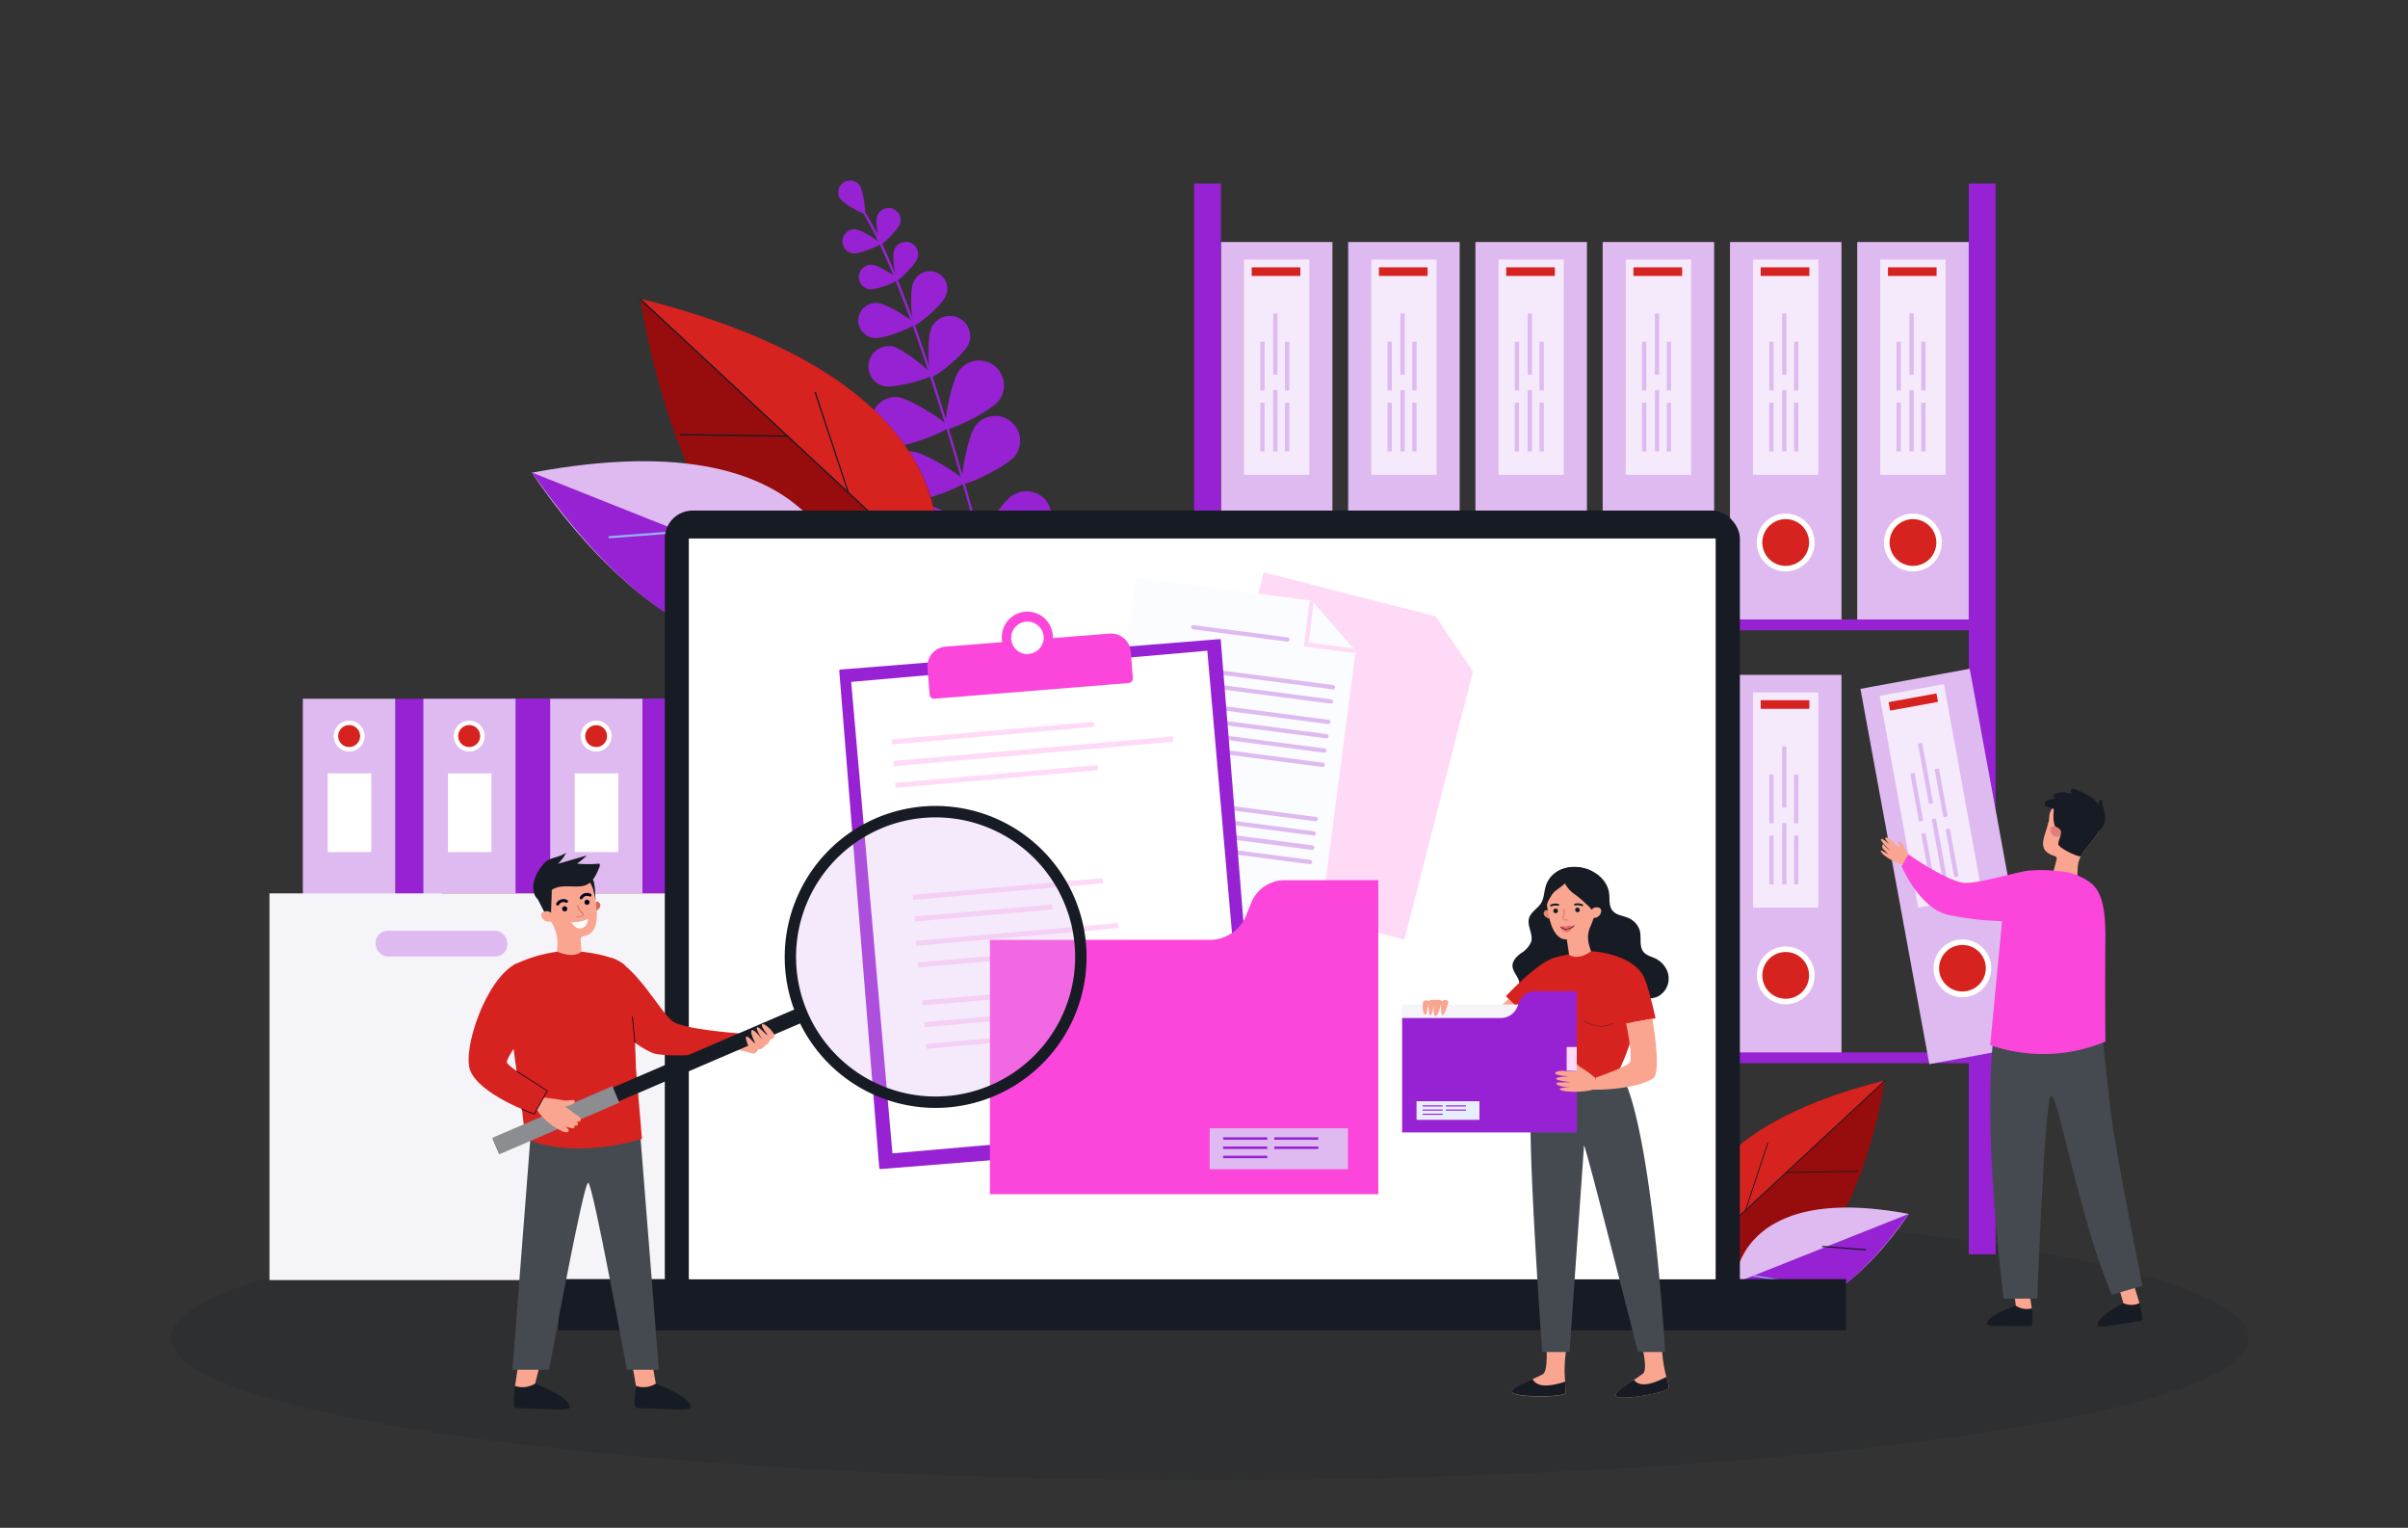
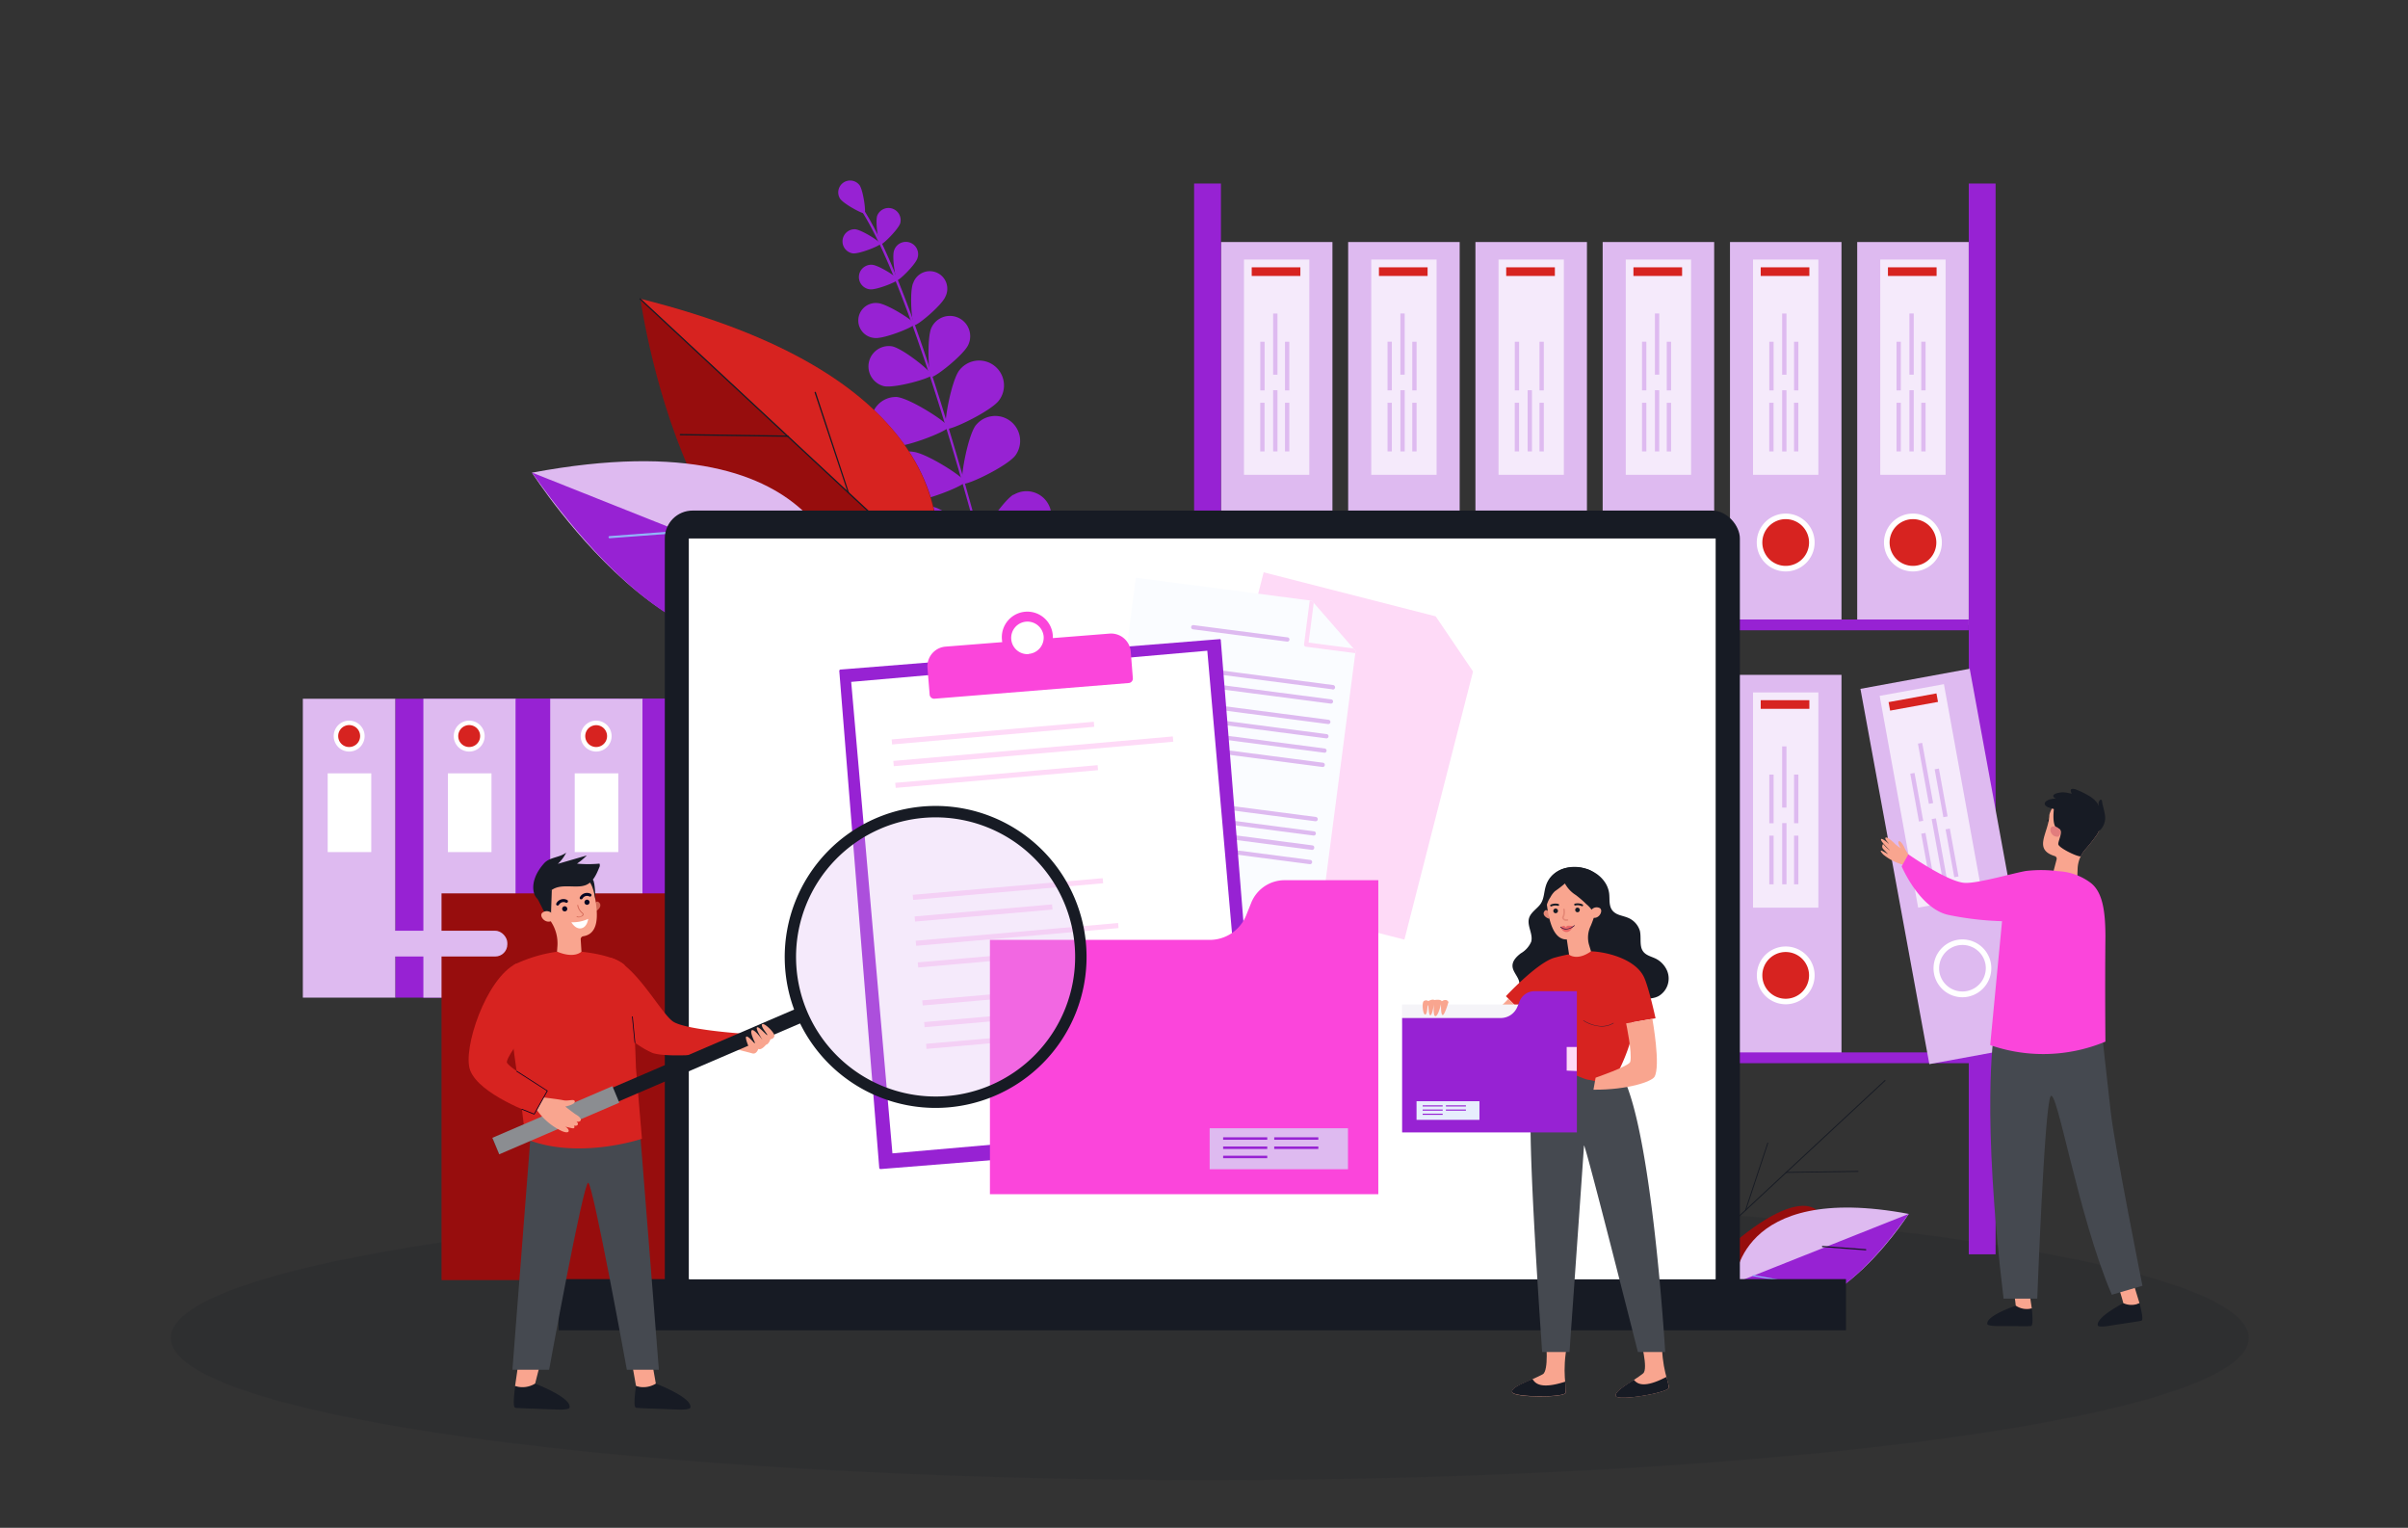
<svg xmlns="http://www.w3.org/2000/svg" viewBox="0 0 536 340">
  <rect x="0" y="0" width="536" height="340" fill="#333333" stroke="none" />
  <defs>
    <style>.cls-1{isolation:isolate;}.cls-2{mix-blend-mode:multiply;opacity:0.15;}.cls-3{fill:#171b24;}.cls-4{fill:#9722d3;}.cls-5{fill:#970d0d;}.cls-6{fill:#d72320;}.cls-7{fill:#debaf0;}.cls-8{fill:#91b5f8;}.cls-9{fill:#fff;}.cls-10{fill:#f5f4f8;}.cls-11{opacity:0.7;}.cls-12{fill:#6184db;}.cls-13{fill:#fa7267;}.cls-14{fill:#fedaf7;}.cls-15{fill:#fafcff;}.cls-16{fill:#fb45db;}.cls-17{fill:#f9a58f;}.cls-18{fill:#454950;}.cls-19{fill:#e58876;}.cls-20{fill:#ea6868;}.cls-21{fill:#240d39;}.cls-22{fill:#272035;}.cls-23{fill:#d36857;}.cls-24{fill:#050521;}.cls-25{fill:#8b8d91;}.cls-26{opacity:0.3;}.cls-27{fill:#e27d7d;}.cls-28{fill:#e7eefd;}</style>
  </defs>
  <g class="cls-1">
    <g id="Layer_1" data-name="Layer 1">
      <g class="cls-2">
        <path class="cls-3" d="M500.57,297.74c0-17.46-103.56-31.63-231.31-31.63S38,280.28,38,297.74s103.56,31.63,231.31,31.63S500.57,315.21,500.57,297.74Z" />
      </g>
      <path class="cls-4" d="M218.24,121.12h0a.26.26,0,0,0,.19-.33C208.38,83.39,199,56.93,192,46.27a4,4,0,0,1-.31-.49.27.27,0,0,0-.36-.12.26.26,0,0,0-.12.36,5,5,0,0,0,.34.55c6.94,10.61,16.32,37,26.41,74.35A.26.26,0,0,0,218.24,121.12Z" />
      <path class="cls-4" d="M187,44.22c.83,1.2,5.1,3.48,5.45,3.24s-.28-5-1.11-6.23a2.64,2.64,0,0,0-4.34,3Z" />
      <path class="cls-4" d="M195.26,48c-.47,1.41.3,6.3.71,6.44s3.94-3.33,4.41-4.75A2.7,2.7,0,0,0,195.26,48Z" />
      <path class="cls-4" d="M189.85,56.39c1.49.14,6.08-1.71,6.12-2.14s-4.13-3.09-5.62-3.23a2.7,2.7,0,0,0-.5,5.37Z" />
      <path class="cls-4" d="M207.3,73c-1,2.27-.64,10.58,0,10.87s7.18-4.84,8.22-7.11A4.52,4.52,0,1,0,207.3,73Z" />
      <path class="cls-4" d="M196.76,85.94c2.45.5,10.45-1.76,10.59-2.46s-6.33-5.91-8.78-6.41a4.53,4.53,0,0,0-1.81,8.87Z" />
      <path class="cls-4" d="M213.53,82.41c-1.85,2.44-3.61,12.46-2.91,13s9.88-3.85,11.73-6.28a5.54,5.54,0,0,0-8.82-6.71Z" />
      <path class="cls-4" d="M198.51,99.37c3,.3,12.5-3.46,12.58-4.33s-8.45-6.4-11.5-6.7a5.54,5.54,0,0,0-1.08,11Z" />
      <path class="cls-4" d="M217.21,94.62c-1.85,2.43-3.61,12.45-2.91,13s9.88-3.84,11.73-6.28a5.54,5.54,0,0,0-8.82-6.7Z" />
      <path class="cls-4" d="M202.19,111.57c3,.3,12.49-3.46,12.58-4.33s-8.46-6.39-11.5-6.69a5.54,5.54,0,1,0-1.08,11Z" />
      <path class="cls-4" d="M225.6,110.06C223,111.61,217.52,120.2,218,121s10.6.2,13.24-1.34a5.54,5.54,0,1,0-5.6-9.56Z" />
      <path class="cls-4" d="M205.41,123.63c3,.68,12.83-1.87,13-2.72s-7.59-7.41-10.57-8.08a5.54,5.54,0,1,0-2.45,10.8Z" />
      <path class="cls-4" d="M199,55.79c-.48,1.44.31,6.41.72,6.54s4-3.38,4.48-4.82a2.74,2.74,0,1,0-5.2-1.72Z" />
      <path class="cls-4" d="M193.67,64.39c1.51.14,6.17-1.75,6.21-2.18s-4.2-3.14-5.7-3.28a2.74,2.74,0,0,0-.51,5.46Z" />
      <path class="cls-4" d="M203.25,63c-.84,2-.31,9.11.26,9.35s6.06-4.32,6.91-6.3a3.9,3.9,0,1,0-7.17-3Z" />
      <path class="cls-4" d="M194.75,75.22c2.14.19,8.77-2.48,8.82-3.09s-6-4.47-8.1-4.67a3.9,3.9,0,1,0-.72,7.76Z" />
      <path class="cls-5" d="M206.76,133.83s20.12-46.2-64.19-67.23C142.57,66.6,154.77,155.26,206.76,133.83Z" />
      <path class="cls-6" d="M142.46,66.47l65.79,61.18C210.43,114.43,208.05,82.84,142.46,66.47Z" />
      <path class="cls-3" d="M205.49,125.22a.2.2,0,0,0,.09,0,.15.15,0,0,0,0-.21l-63-58.59a.14.14,0,1,0-.19.21l63,58.6A.17.17,0,0,0,205.49,125.22Z" />
      <path class="cls-3" d="M175.37,97.21a.15.15,0,0,0,.13-.14.15.15,0,0,0-.15-.15l-23.9-.34a.13.13,0,0,0-.14.14.13.13,0,0,0,.14.15l23.9.34Z" />
      <path class="cls-3" d="M188.87,109.76h0a.15.15,0,0,0,.09-.18L181.61,87.3a.16.16,0,0,0-.19-.1.16.16,0,0,0-.09.19l7.38,22.27A.14.14,0,0,0,188.87,109.76Z" />
      <path class="cls-7" d="M188.34,133s-.79-40.8-69.93-27.81C118.41,105.16,157.31,166.28,188.34,133Z" />
      <path class="cls-4" d="M118.41,105.16,188.34,133S163.67,169.25,118.41,105.16Z" />
      <path class="cls-8" d="M135.71,119.78h0l17.31-1.3a.24.24,0,0,0,0-.48l-17.32,1.3a.24.24,0,0,0,0,.48Z" />
      <path class="cls-8" d="M158.22,134.24h.05l22.63-4a.25.25,0,0,0,.19-.28.23.23,0,0,0-.28-.19l-22.62,4a.23.23,0,0,0-.19.27A.23.23,0,0,0,158.22,134.24Z" />
-       <path class="cls-5" d="M376.55,285.51s-13.47-30.92,42.95-45C419.5,240.52,411.34,299.85,376.55,285.51Z" />
-       <path class="cls-6" d="M419.58,240.43l-44,40.94C374.1,272.53,375.68,251.38,419.58,240.43Z" />
+       <path class="cls-5" d="M376.55,285.51C419.5,240.52,411.34,299.85,376.55,285.51Z" />
      <path class="cls-3" d="M377.4,279.74l-.06,0a.11.11,0,0,1,0-.14l42.17-39.21a.1.1,0,0,1,.14.15l-42.17,39.21A.08.08,0,0,1,377.4,279.74Z" />
      <path class="cls-3" d="M397.56,261a.09.09,0,0,1-.09-.09.09.09,0,0,1,.1-.1l16-.23a.1.1,0,0,1,0,.2l-16,.22Z" />
      <path class="cls-3" d="M388.52,269.4h0a.1.1,0,0,1-.06-.13l4.94-14.9a.11.11,0,0,1,.12-.07.1.1,0,0,1,.06.13l-4.93,14.9A.1.1,0,0,1,388.52,269.4Z" />
      <path class="cls-7" d="M386.12,285.55s.43-22.6,38.75-15.41C424.87,270.14,403.31,304,386.12,285.55Z" />
      <path class="cls-4" d="M424.87,270.14l-38.75,15.41S399.78,305.66,424.87,270.14Z" />
      <path class="cls-3" d="M415.28,278.25h0l-9.6-.72a.14.14,0,0,1-.12-.15.13.13,0,0,1,.14-.12l9.59.72a.14.14,0,0,1,.13.14A.15.15,0,0,1,415.28,278.25Z" />
      <path class="cls-8" d="M402.81,286.26h0L390.24,284a.14.14,0,0,1-.11-.16.13.13,0,0,1,.16-.1L402.82,286a.13.13,0,0,1,0,.26Z" />
      <rect class="cls-7" x="67.41" y="155.5" width="20.62" height="66.51" />
      <rect class="cls-4" x="88.03" y="155.5" width="49.72" height="66.51" />
      <path class="cls-9" d="M74.28,163.81a3.44,3.44,0,1,1,3.44,3.44A3.44,3.44,0,0,1,74.28,163.81Z" />
      <path class="cls-6" d="M75.28,163.81a2.44,2.44,0,1,1,2.44,2.43A2.43,2.43,0,0,1,75.28,163.81Z" />
      <rect class="cls-9" x="72.94" y="172.1" width="9.7" height="17.52" />
      <rect class="cls-7" x="94.24" y="155.5" width="20.61" height="66.51" />
      <rect class="cls-4" x="114.78" y="155.5" width="49.72" height="66.51" />
      <path class="cls-9" d="M101,163.81a3.44,3.44,0,1,1,3.44,3.44A3.44,3.44,0,0,1,101,163.81Z" />
      <path class="cls-6" d="M102,163.81a2.44,2.44,0,1,1,2.43,2.43A2.43,2.43,0,0,1,102,163.81Z" />
      <rect class="cls-9" x="99.7" y="172.1" width="9.7" height="17.52" />
      <rect class="cls-7" x="122.47" y="155.5" width="20.62" height="66.51" />
      <rect class="cls-4" x="143.01" y="155.5" width="49.72" height="66.51" />
      <path class="cls-9" d="M129.26,163.81a3.44,3.44,0,1,1,3.44,3.44A3.44,3.44,0,0,1,129.26,163.81Z" />
      <path class="cls-6" d="M130.27,163.81a2.43,2.43,0,1,1,2.43,2.43A2.43,2.43,0,0,1,130.27,163.81Z" />
      <rect class="cls-9" x="127.93" y="172.1" width="9.7" height="17.52" />
      <rect class="cls-5" x="98.28" y="198.81" width="116.48" height="86.06" />
-       <rect class="cls-10" x="59.98" y="198.81" width="92.35" height="86.06" />
      <rect class="cls-7" x="83.62" y="207.13" width="29.31" height="5.73" rx="2.69" />
      <rect class="cls-7" x="413.4" y="53.86" width="24.82" height="85.22" transform="translate(851.62 192.94) rotate(180)" />
      <path class="cls-6" d="M431.63,120.7a5.82,5.82,0,1,0-5.82,5.82A5.83,5.83,0,0,0,431.63,120.7Z" />
      <path class="cls-9" d="M425.81,127.17a6.44,6.44,0,1,1,6.43-6.44A6.44,6.44,0,0,1,425.81,127.17Zm0-11.64a5.2,5.2,0,1,0,5.2,5.2A5.2,5.2,0,0,0,425.81,115.53Z" />
      <g class="cls-11">
        <rect class="cls-9" x="418.54" y="57.76" width="14.54" height="47.9" transform="translate(851.61 163.42) rotate(180)" />
      </g>
      <rect class="cls-6" x="420.24" y="59.5" width="10.83" height="1.92" transform="translate(851.31 120.91) rotate(180)" />
      <rect class="cls-7" x="422.73" y="94.56" width="10.83" height="0.96" transform="translate(333.1 523.19) rotate(-90)" />
      <rect class="cls-7" x="422.73" y="80.98" width="10.83" height="0.96" transform="translate(346.68 509.6) rotate(-90)" />
      <rect class="cls-7" x="417.22" y="94.56" width="10.83" height="0.96" transform="translate(327.59 517.68) rotate(-90)" />
      <rect class="cls-7" x="417.22" y="80.98" width="10.83" height="0.96" transform="translate(341.17 504.1) rotate(-90)" />
      <rect class="cls-7" x="418.69" y="93.17" width="13.62" height="0.96" transform="translate(331.85 519.15) rotate(-90)" />
      <rect class="cls-7" x="418.69" y="76.09" width="13.62" height="0.96" transform="translate(348.93 502.07) rotate(-90)" />
      <rect class="cls-7" x="385.07" y="53.86" width="24.82" height="85.22" transform="translate(794.97 192.94) rotate(180)" />
      <circle class="cls-6" cx="397.48" cy="120.7" r="5.82" />
      <path class="cls-9" d="M397.48,127.17a6.44,6.44,0,1,1,6.44-6.44A6.45,6.45,0,0,1,397.48,127.17Zm0-11.64a5.2,5.2,0,1,0,5.2,5.2A5.2,5.2,0,0,0,397.48,115.53Z" />
      <g class="cls-11">
        <rect class="cls-9" x="390.21" y="57.76" width="14.54" height="47.9" transform="translate(794.96 163.42) rotate(180)" />
      </g>
      <rect class="cls-6" x="391.91" y="59.5" width="10.83" height="1.92" transform="translate(794.66 120.91) rotate(180)" />
      <rect class="cls-7" x="394.4" y="94.56" width="10.83" height="0.96" transform="translate(304.77 494.86) rotate(-90)" />
      <rect class="cls-7" x="394.4" y="80.98" width="10.83" height="0.96" transform="translate(318.36 481.28) rotate(-90)" />
      <rect class="cls-7" x="388.89" y="94.56" width="10.83" height="0.96" transform="translate(299.26 489.35) rotate(-90)" />
      <rect class="cls-7" x="388.89" y="80.98" width="10.83" height="0.96" transform="translate(312.85 475.77) rotate(-90)" />
      <rect class="cls-7" x="390.36" y="93.17" width="13.62" height="0.96" transform="translate(303.52 490.83) rotate(-90)" />
      <rect class="cls-7" x="390.36" y="76.09" width="13.62" height="0.96" transform="translate(320.6 473.75) rotate(-90)" />
      <rect class="cls-7" x="356.75" y="53.86" width="24.82" height="85.22" transform="translate(738.31 192.94) rotate(180)" />
      <circle class="cls-12" cx="369.16" cy="120.7" r="5.82" />
      <path class="cls-9" d="M369.16,127.17a6.44,6.44,0,1,1,6.43-6.44A6.45,6.45,0,0,1,369.16,127.17Zm0-11.64a5.2,5.2,0,1,0,5.2,5.2A5.2,5.2,0,0,0,369.16,115.53Z" />
      <g class="cls-11">
        <rect class="cls-9" x="361.89" y="57.76" width="14.54" height="47.9" transform="translate(738.31 163.42) rotate(180)" />
      </g>
      <rect class="cls-6" x="363.59" y="59.5" width="10.83" height="1.92" transform="translate(738.01 120.91) rotate(180)" />
      <rect class="cls-7" x="366.07" y="94.56" width="10.83" height="0.96" transform="translate(276.45 466.54) rotate(-90)" />
      <rect class="cls-7" x="366.07" y="80.98" width="10.83" height="0.96" transform="translate(290.03 452.95) rotate(-90)" />
      <rect class="cls-7" x="360.57" y="94.56" width="10.83" height="0.96" transform="translate(270.94 461.03) rotate(-90)" />
      <rect class="cls-7" x="360.57" y="80.98" width="10.83" height="0.96" transform="translate(284.52 447.44) rotate(-90)" />
      <rect class="cls-7" x="362.04" y="93.17" width="13.62" height="0.96" transform="translate(275.2 462.5) rotate(-90)" />
      <rect class="cls-7" x="362.04" y="76.09" width="13.62" height="0.96" transform="translate(292.28 445.42) rotate(-90)" />
      <rect class="cls-7" x="328.42" y="53.86" width="24.82" height="85.22" transform="translate(681.66 192.94) rotate(180)" />
      <path class="cls-12" d="M346.65,120.7a5.82,5.82,0,1,0-5.82,5.82A5.83,5.83,0,0,0,346.65,120.7Z" />
      <path class="cls-9" d="M340.83,127.17a6.44,6.44,0,1,1,6.43-6.44A6.44,6.44,0,0,1,340.83,127.17Zm0-11.64a5.2,5.2,0,1,0,5.2,5.2A5.2,5.2,0,0,0,340.83,115.53Z" />
      <g class="cls-11">
        <rect class="cls-9" x="333.56" y="57.76" width="14.54" height="47.9" transform="translate(681.66 163.42) rotate(180)" />
      </g>
      <rect class="cls-6" x="335.26" y="59.5" width="10.83" height="1.92" transform="translate(681.36 120.91) rotate(180)" />
      <rect class="cls-7" x="337.75" y="94.56" width="10.83" height="0.96" transform="translate(248.12 438.21) rotate(-90)" />
      <rect class="cls-7" x="337.75" y="80.98" width="10.83" height="0.96" transform="translate(261.7 424.63) rotate(-90)" />
      <rect class="cls-7" x="332.24" y="94.56" width="10.83" height="0.96" transform="translate(242.61 432.7) rotate(-90)" />
      <rect class="cls-7" x="332.24" y="80.98" width="10.83" height="0.96" transform="translate(256.2 419.12) rotate(-90)" />
      <rect class="cls-7" x="333.71" y="93.17" width="13.62" height="0.96" transform="translate(246.87 434.17) rotate(-90)" />
-       <rect class="cls-7" x="333.71" y="76.09" width="13.62" height="0.96" transform="translate(263.95 417.1) rotate(-90)" />
      <rect class="cls-7" x="300.1" y="53.86" width="24.82" height="85.22" transform="translate(625.01 192.94) rotate(180)" />
      <circle class="cls-12" cx="312.51" cy="120.7" r="5.82" />
      <path class="cls-9" d="M312.51,127.17a6.44,6.44,0,1,1,6.43-6.44A6.45,6.45,0,0,1,312.51,127.17Zm0-11.64a5.2,5.2,0,1,0,5.2,5.2A5.21,5.21,0,0,0,312.51,115.53Z" />
      <g class="cls-11">
        <rect class="cls-9" x="305.24" y="57.76" width="14.54" height="47.9" transform="translate(625.01 163.42) rotate(180)" />
      </g>
      <rect class="cls-6" x="306.94" y="59.5" width="10.83" height="1.92" transform="translate(624.71 120.91) rotate(180)" />
      <rect class="cls-7" x="309.42" y="94.56" width="10.83" height="0.96" transform="translate(219.8 409.88) rotate(-90)" />
      <rect class="cls-7" x="309.42" y="80.98" width="10.83" height="0.96" transform="translate(233.38 396.3) rotate(-90)" />
      <rect class="cls-7" x="303.92" y="94.56" width="10.83" height="0.96" transform="translate(214.29 404.38) rotate(-90)" />
      <rect class="cls-7" x="303.92" y="80.98" width="10.83" height="0.96" transform="translate(227.87 390.79) rotate(-90)" />
      <rect class="cls-7" x="305.39" y="93.17" width="13.62" height="0.96" transform="translate(218.55 405.85) rotate(-90)" />
      <rect class="cls-7" x="305.39" y="76.09" width="13.62" height="0.96" transform="translate(235.62 388.77) rotate(-90)" />
      <rect class="cls-7" x="271.77" y="53.86" width="24.82" height="85.22" transform="translate(568.36 192.94) rotate(180)" />
      <path class="cls-12" d="M290,120.7a5.82,5.82,0,1,0-5.82,5.82A5.83,5.83,0,0,0,290,120.7Z" />
      <path class="cls-9" d="M284.18,127.17a6.44,6.44,0,1,1,6.43-6.44A6.44,6.44,0,0,1,284.18,127.17Zm0-11.64a5.2,5.2,0,1,0,5.2,5.2A5.2,5.2,0,0,0,284.18,115.53Z" />
      <g class="cls-11">
        <rect class="cls-9" x="276.91" y="57.76" width="14.54" height="47.9" transform="translate(568.35 163.42) rotate(180)" />
      </g>
      <rect class="cls-6" x="278.61" y="59.5" width="10.83" height="1.92" transform="translate(568.06 120.91) rotate(180)" />
      <rect class="cls-7" x="281.1" y="94.56" width="10.83" height="0.96" transform="translate(191.47 381.56) rotate(-90)" />
      <rect class="cls-7" x="281.1" y="80.98" width="10.83" height="0.96" transform="translate(205.05 367.98) rotate(-90)" />
      <rect class="cls-7" x="275.59" y="94.56" width="10.83" height="0.96" transform="translate(185.96 376.05) rotate(-90)" />
      <rect class="cls-7" x="275.59" y="80.98" width="10.83" height="0.96" transform="translate(199.55 362.47) rotate(-90)" />
      <rect class="cls-7" x="277.06" y="93.17" width="13.62" height="0.96" transform="translate(190.22 377.52) rotate(-90)" />
      <rect class="cls-7" x="277.06" y="76.09" width="13.62" height="0.96" transform="translate(207.3 360.45) rotate(-90)" />
      <rect class="cls-7" x="385.07" y="150.19" width="24.82" height="85.22" transform="translate(794.97 385.59) rotate(180)" />
      <path class="cls-6" d="M403.3,217a5.82,5.82,0,1,0-5.82,5.81A5.81,5.81,0,0,0,403.3,217Z" />
      <path class="cls-9" d="M397.48,223.49a6.43,6.43,0,1,1,6.44-6.43A6.44,6.44,0,0,1,397.48,223.49Zm0-11.63a5.2,5.2,0,1,0,5.2,5.2A5.2,5.2,0,0,0,397.48,211.86Z" />
      <g class="cls-11">
        <rect class="cls-9" x="390.21" y="154.09" width="14.54" height="47.9" transform="translate(794.96 356.08) rotate(180)" />
      </g>
      <rect class="cls-6" x="391.91" y="155.82" width="10.83" height="1.92" transform="translate(794.66 313.56) rotate(180)" />
      <rect class="cls-7" x="394.4" y="190.89" width="10.83" height="0.96" transform="translate(208.45 591.19) rotate(-90)" />
      <rect class="cls-7" x="394.4" y="177.31" width="10.83" height="0.96" transform="translate(222.03 577.6) rotate(-90)" />
      <rect class="cls-7" x="388.89" y="190.89" width="10.83" height="0.96" transform="translate(202.94 585.68) rotate(-90)" />
      <rect class="cls-7" x="388.89" y="177.31" width="10.83" height="0.96" transform="translate(216.52 572.1) rotate(-90)" />
      <rect class="cls-7" x="390.36" y="189.5" width="13.62" height="0.96" transform="translate(207.2 587.15) rotate(-90)" />
      <rect class="cls-7" x="390.36" y="172.42" width="13.62" height="0.96" transform="translate(224.27 570.08) rotate(-90)" />
      <rect class="cls-7" x="356.75" y="150.19" width="24.82" height="85.22" transform="translate(738.31 385.59) rotate(180)" />
      <path class="cls-12" d="M375,217a5.82,5.82,0,1,0-5.81,5.81A5.81,5.81,0,0,0,375,217Z" />
      <path class="cls-9" d="M369.16,223.49a6.43,6.43,0,1,1,6.43-6.43A6.44,6.44,0,0,1,369.16,223.49Zm0-11.63a5.2,5.2,0,1,0,5.2,5.2A5.2,5.2,0,0,0,369.16,211.86Z" />
      <g class="cls-11">
        <rect class="cls-9" x="361.89" y="154.09" width="14.54" height="47.9" transform="translate(738.31 356.08) rotate(180)" />
      </g>
      <rect class="cls-13" x="363.59" y="155.82" width="10.83" height="1.92" transform="translate(738.01 313.56) rotate(180)" />
      <rect class="cls-7" x="366.07" y="190.89" width="10.83" height="0.96" transform="translate(180.12 562.86) rotate(-90)" />
      <rect class="cls-7" x="366.07" y="177.31" width="10.83" height="0.96" transform="translate(193.7 549.28) rotate(-90)" />
      <rect class="cls-7" x="360.57" y="190.89" width="10.83" height="0.96" transform="translate(174.61 557.35) rotate(-90)" />
      <rect class="cls-7" x="360.57" y="177.31" width="10.83" height="0.96" transform="translate(188.2 543.77) rotate(-90)" />
      <rect class="cls-7" x="362.04" y="189.5" width="13.62" height="0.96" transform="translate(178.87 558.83) rotate(-90)" />
      <rect class="cls-7" x="362.04" y="172.42" width="13.62" height="0.96" transform="translate(195.95 541.75) rotate(-90)" />
      <rect class="cls-7" x="328.42" y="150.19" width="24.82" height="85.22" transform="translate(681.66 385.59) rotate(180)" />
      <path class="cls-12" d="M346.65,217a5.82,5.82,0,1,0-5.82,5.81A5.82,5.82,0,0,0,346.65,217Z" />
      <path class="cls-9" d="M340.83,223.49a6.43,6.43,0,1,1,6.43-6.43A6.43,6.43,0,0,1,340.83,223.49Zm0-11.63a5.2,5.2,0,1,0,5.2,5.2A5.2,5.2,0,0,0,340.83,211.86Z" />
      <g class="cls-11">
        <rect class="cls-9" x="333.56" y="154.09" width="14.54" height="47.9" transform="translate(681.66 356.08) rotate(180)" />
      </g>
      <rect class="cls-13" x="335.26" y="155.82" width="10.83" height="1.92" transform="translate(681.36 313.56) rotate(180)" />
      <rect class="cls-7" x="337.75" y="190.89" width="10.83" height="0.96" transform="translate(151.79 534.54) rotate(-90)" />
      <rect class="cls-7" x="337.75" y="177.31" width="10.83" height="0.96" transform="translate(165.38 520.95) rotate(-90)" />
      <rect class="cls-7" x="332.24" y="190.89" width="10.83" height="0.96" transform="translate(146.29 529.03) rotate(-90)" />
      <rect class="cls-7" x="332.24" y="177.31" width="10.83" height="0.96" transform="translate(159.87 515.45) rotate(-90)" />
      <rect class="cls-7" x="333.71" y="189.5" width="13.62" height="0.96" transform="translate(150.55 530.5) rotate(-90)" />
      <rect class="cls-7" x="333.71" y="172.42" width="13.62" height="0.96" transform="translate(167.62 513.42) rotate(-90)" />
      <rect class="cls-7" x="300.1" y="150.19" width="24.82" height="85.22" transform="translate(625.01 385.59) rotate(180)" />
      <path class="cls-12" d="M318.32,217a5.82,5.82,0,1,0-5.81,5.81A5.81,5.81,0,0,0,318.32,217Z" />
      <path class="cls-9" d="M312.51,223.49a6.43,6.43,0,1,1,6.43-6.43A6.44,6.44,0,0,1,312.51,223.49Zm0-11.63a5.2,5.2,0,1,0,5.2,5.2A5.21,5.21,0,0,0,312.51,211.86Z" />
      <g class="cls-11">
        <rect class="cls-9" x="305.24" y="154.09" width="14.54" height="47.9" transform="translate(625.01 356.08) rotate(180)" />
      </g>
      <rect class="cls-13" x="306.94" y="155.82" width="10.83" height="1.92" transform="translate(624.71 313.56) rotate(180)" />
      <rect class="cls-7" x="309.42" y="190.89" width="10.83" height="0.96" transform="translate(123.47 506.21) rotate(-90)" />
      <rect class="cls-7" x="309.42" y="177.31" width="10.83" height="0.96" transform="translate(137.05 492.63) rotate(-90)" />
      <rect class="cls-7" x="303.92" y="190.89" width="10.83" height="0.96" transform="translate(117.96 500.7) rotate(-90)" />
      <rect class="cls-7" x="303.92" y="177.31" width="10.83" height="0.96" transform="translate(131.54 487.12) rotate(-90)" />
      <rect class="cls-7" x="305.39" y="189.5" width="13.62" height="0.96" transform="translate(122.22 502.18) rotate(-90)" />
      <rect class="cls-7" x="305.39" y="172.42" width="13.62" height="0.96" transform="translate(139.3 485.1) rotate(-90)" />
      <rect class="cls-7" x="271.77" y="150.19" width="24.82" height="85.22" transform="translate(568.36 385.59) rotate(180)" />
      <path class="cls-12" d="M290,217a5.82,5.82,0,1,0-5.82,5.81A5.82,5.82,0,0,0,290,217Z" />
      <path class="cls-9" d="M284.18,223.49a6.43,6.43,0,1,1,6.43-6.43A6.43,6.43,0,0,1,284.18,223.49Zm0-11.63a5.2,5.2,0,1,0,5.2,5.2A5.2,5.2,0,0,0,284.18,211.86Z" />
      <g class="cls-11">
        <rect class="cls-9" x="276.91" y="154.09" width="14.54" height="47.9" transform="translate(568.35 356.08) rotate(180)" />
      </g>
      <rect class="cls-13" x="278.61" y="155.82" width="10.83" height="1.92" transform="translate(568.06 313.56) rotate(180)" />
      <rect class="cls-7" x="281.1" y="190.89" width="10.83" height="0.96" transform="translate(95.14 477.89) rotate(-90)" />
      <rect class="cls-7" x="281.1" y="177.31" width="10.83" height="0.96" transform="translate(108.73 464.3) rotate(-90)" />
      <rect class="cls-7" x="275.59" y="190.89" width="10.83" height="0.96" transform="translate(89.64 472.38) rotate(-90)" />
      <rect class="cls-7" x="275.59" y="177.31" width="10.83" height="0.96" transform="translate(103.22 458.79) rotate(-90)" />
      <rect class="cls-7" x="277.06" y="189.5" width="13.62" height="0.96" transform="translate(93.9 473.85) rotate(-90)" />
      <rect class="cls-7" x="277.06" y="172.42" width="13.62" height="0.96" transform="translate(110.97 456.77) rotate(-90)" />
      <rect class="cls-4" x="265.8" y="40.84" width="5.97" height="246.63" transform="translate(537.57 328.31) rotate(180)" />
      <rect class="cls-4" x="438.22" y="40.84" width="5.97" height="238.29" transform="translate(882.42 319.97) rotate(180)" />
      <rect class="cls-4" x="265.8" y="137.87" width="172.41" height="2.4" transform="translate(704.02 278.13) rotate(180)" />
      <rect class="cls-4" x="265.8" y="234.21" width="183.12" height="2.4" transform="translate(714.73 470.81) rotate(180)" />
      <rect class="cls-3" x="147.98" y="113.62" width="239.3" height="177.95" rx="6.19" />
      <rect class="cls-9" x="153.37" y="119.84" width="228.5" height="169.92" />
      <rect class="cls-3" x="124.34" y="284.65" width="286.56" height="11.39" />
      <rect class="cls-9" x="153.37" y="119.84" width="228.5" height="164.82" />
      <polygon class="cls-14" points="327.5 148.86 319.93 137.69 319.57 137.16 319.11 137.04 281.28 127.36 263.57 196.55 312.61 209.1 327.76 149.91 327.88 149.43 327.5 148.86" />
      <polygon class="cls-15" points="301.75 144.86 301.68 145.35 293.78 205.93 243.59 199.38 252.83 128.57 291.54 133.62 292.01 133.68 292.43 134.16 301.3 144.34 301.75 144.86" />
      <path class="cls-14" d="M301.75,144.86l-.07.49-11-1.43a.48.48,0,0,1-.41-.54l1.27-9.76.47.06.42.48L291.28,143l10,1.31Z" />
      <path class="cls-7" d="M286.48,142.78l-20.93-2.73a.47.47,0,0,1,.12-.94l20.94,2.73a.47.47,0,0,1,.41.53A.48.48,0,0,1,286.48,142.78Z" />
      <path class="cls-7" d="M296.61,153.4l-42.29-5.52a.47.47,0,0,1-.41-.53.47.47,0,0,1,.53-.41l42.3,5.51a.48.48,0,0,1-.13,1Z" />
      <path class="cls-7" d="M296.2,156.58l-42.29-5.52a.47.47,0,0,1-.42-.53.49.49,0,0,1,.54-.41l42.29,5.52a.47.47,0,0,1,.41.53A.47.47,0,0,1,296.2,156.58Z" />
      <path class="cls-7" d="M295.61,161.13l-42.3-5.52a.47.47,0,1,1,.13-.94l42.29,5.51a.48.48,0,0,1,.41.54A.47.47,0,0,1,295.61,161.13Z" />
      <path class="cls-7" d="M295.19,164.31,252.9,158.8a.48.48,0,0,1-.41-.54.47.47,0,0,1,.53-.41l42.29,5.52a.47.47,0,0,1,.41.53A.47.47,0,0,1,295.19,164.31Z" />
      <path class="cls-7" d="M294.78,167.5,252.48,162a.47.47,0,1,1,.13-.94l42.29,5.51a.48.48,0,0,1-.12.95Z" />
      <path class="cls-7" d="M294.36,170.68l-42.29-5.52a.47.47,0,0,1-.41-.53.47.47,0,0,1,.53-.41l42.29,5.51a.48.48,0,0,1,.41.54A.47.47,0,0,1,294.36,170.68Z" />
      <path class="cls-7" d="M292.78,182.76l-42.29-5.52a.47.47,0,1,1,.13-.94l42.29,5.51a.49.49,0,0,1,.41.54A.48.48,0,0,1,292.78,182.76Z" />
      <path class="cls-7" d="M292.37,185.94l-42.29-5.51a.48.48,0,0,1-.41-.54.47.47,0,0,1,.53-.41L292.49,185a.47.47,0,1,1-.12.94Z" />
      <path class="cls-7" d="M292,189.13l-42.29-5.52a.48.48,0,0,1,.12-1l42.3,5.52a.47.47,0,0,1,.41.53A.48.48,0,0,1,292,189.13Z" />
      <path class="cls-7" d="M291.54,192.31l-42.29-5.52a.47.47,0,0,1-.42-.53.49.49,0,0,1,.54-.41l42.29,5.52a.47.47,0,0,1,.41.53A.47.47,0,0,1,291.54,192.31Z" />
      <path class="cls-4" d="M271.52,142.23,187.1,149a.3.3,0,0,0-.28.33l8.89,110.55a.3.3,0,0,0,.33.28l84.31-6.78a.3.3,0,0,0,.28-.33l-8.9-110.67A.2.2,0,0,0,271.52,142.23Z" />
      <rect class="cls-9" x="193.9" y="148.08" width="79.57" height="105.32" transform="translate(-16.6 21.13) rotate(-5)" />
      <path class="cls-14" d="M243.57,161.74l-45,3.93a0,0,0,0,1,0,0l-.1-1.12a.05.05,0,0,1,0,0l45-3.93a0,0,0,0,1,0,0l.1,1.12A.07.07,0,0,1,243.57,161.74Z" />
      <path class="cls-14" d="M244.42,171.39l-45,3.94s-.05,0-.05,0l-.1-1.12a0,0,0,0,1,0,0l45-3.93s0,0,.05,0l.09,1.13S244.44,171.39,244.42,171.39Z" />
      <path class="cls-14" d="M261.18,165.06,199,170.5a0,0,0,0,1-.05,0l-.1-1.12a0,0,0,0,1,0-.05l62.16-5.44a.07.07,0,0,1,.05,0l.1,1.13A0,0,0,0,1,261.18,165.06Z" />
      <path class="cls-14" d="M234.29,202.41l-30.61,2.67s0,0,0,0l-.1-1.14a0,0,0,0,1,0,0l30.6-2.68s0,0,0,0l.1,1.14A0,0,0,0,1,234.29,202.41Z" />
      <path class="cls-14" d="M245.56,196.56l-42.3,3.7s0,0,0,0l-.1-1.13a0,0,0,0,1,0,0l42.29-3.7s0,0,0,0l.1,1.14S245.58,196.55,245.56,196.56Z" />
      <path class="cls-14" d="M248.93,206.54l-45,3.94a0,0,0,0,1,0,0l-.1-1.13a0,0,0,0,1,0,0l45-3.94a0,0,0,0,1,.05,0l.1,1.13A0,0,0,0,1,248.93,206.54Z" />
      <path class="cls-14" d="M254.38,210.93l-50,4.37s0,0,0,0l-.1-1.13s0,0,0,0l50-4.38a0,0,0,0,1,0,0l.1,1.13A0,0,0,0,1,254.38,210.93Z" />
      <path class="cls-14" d="M237.57,220.94l-32.19,2.82a0,0,0,0,1,0,0l-.1-1.14s0,0,0,0l32.19-2.81s0,0,0,0l.1,1.14S237.59,220.94,237.57,220.94Z" />
      <path class="cls-14" d="M238.42,230.6l-32.19,2.82a0,0,0,0,1,0,0l-.1-1.13s0,0,0,0l32.19-2.82a0,0,0,0,1,0,0l.1,1.13S238.44,230.6,238.42,230.6Z" />
      <path class="cls-14" d="M250.3,224.7l-44.49,3.89a0,0,0,0,1,0,0l-.1-1.14s0,0,0,0l44.49-3.89s0,0,0,0l.1,1.14S250.32,224.69,250.3,224.7Z" />
      <path class="cls-16" d="M247,141l-12.65,1a4.51,4.51,0,0,0,0-.52,5.68,5.68,0,1,0-11.32.91,4.43,4.43,0,0,0,.06.51l-12.64,1a4.39,4.39,0,0,0-4,4.72l.48,5.95a1,1,0,0,0,1.09.92L251.24,152a1,1,0,0,0,.92-1.09l-.47-5.95A4.39,4.39,0,0,0,247,141Zm-18,4.56a3.62,3.62,0,1,1,3.31-3.89A3.63,3.63,0,0,1,228.94,145.52Z" />
      <path class="cls-16" d="M277.39,203.69l1.13-2.81a8,8,0,0,1,7.38-5h20.9v69.88H220.35V209.16h48.92A8.75,8.75,0,0,0,277.39,203.69Z" />
      <path class="cls-17" d="M339.84,226.36s-5.68,6.81-10.31,6.06S317.36,231,317.36,231l3.81-2.52s6.65-1.75,9.09-2.24,5.47-3.95,5.47-3.95Z" />
      <path class="cls-17" d="M344.12,298.19s.69,6.86-.71,7.63c-2.53,1.41-7.21,2.76-6.82,4s11.6,1.25,11.91.15-.94-4.48.39-11.05Z" />
      <path class="cls-3" d="M348.39,307.48a9.84,9.84,0,0,1,.11,2.46c-.31,1.1-11.52,1.05-11.91-.15-.29-.9,2.19-1.91,4.53-2.92C341.68,307.8,342.86,309.26,348.39,307.48Z" />
      <path class="cls-17" d="M365.13,298s1.85,6.63.61,7.64c-2.26,1.82-6.64,3.94-6.05,5.06s11.64-.74,11.76-1.88-1.69-4.25-1.5-10.95Z" />
      <path class="cls-3" d="M370.92,306.42a9.88,9.88,0,0,1,.53,2.4c-.12,1.14-11.17,3-11.76,1.88-.44-.83,1.83-2.25,4-3.64C364.37,307.88,365.78,309.11,370.92,306.42Z" />
      <path class="cls-18" d="M345.42,237.43a27.6,27.6,0,0,0-4.42,8c-1.37,4.31,2.27,55.44,2.27,55.44h6.09s3.22-45.53,3.22-45.93c0-1.59,12,45.93,12,45.93h6.08s-3.29-55.65-10.91-63.44l-7.14.44Z" />
      <path class="cls-3" d="M338.18,218.6a1.78,1.78,0,0,1-.07.82c-.12.34-.36.63-.45,1a1.67,1.67,0,0,0,1.1,1.87,2.9,2.9,0,0,0,2-.05l.36-.13c.73-.31,1.4-.75,2.12-1.08a5.89,5.89,0,0,1,.58-.24l.12,0h0a33.85,33.85,0,0,1,4.5-.92,20.48,20.48,0,0,1,5.35-.82c2.08.14,4,1.23,5.91,2a18.44,18.44,0,0,0,6.23,1.21,7.62,7.62,0,0,0,2.57-.3l.19-.07a4.1,4.1,0,0,0,.48-.21,4.53,4.53,0,0,0,1.94-5.59,5.42,5.42,0,0,0-2.41-2.68c-1-.53-2.17-.71-2.89-1.6a2.61,2.61,0,0,1-.52-1.18c-.22-1.09,0-2.37-.27-3.49a4.55,4.55,0,0,0-2.65-2.9c-.52-.22-1.1-.36-1.66-.54a5.36,5.36,0,0,1-.79-.3,3,3,0,0,1-.95-.71c-.93-1.09-.62-2.6-.79-3.9a5.8,5.8,0,0,0-.74-2.14,7,7,0,0,0-1.57-1.82,6.66,6.66,0,0,0-.76-.55,8.32,8.32,0,0,0-.93-.5h0l-.61-.25a9.27,9.27,0,0,0-3-.56h0a8.15,8.15,0,0,0-2.79.44,6.15,6.15,0,0,0-2.3,1.41,5.73,5.73,0,0,0-1.41,2.4c-.39,1.26-.36,2.66-1.05,3.78s-2.24,1.93-2.66,3.3c-.52,1.72.95,3.56.47,5.28a5.5,5.5,0,0,1-2.31,2.57c-.93.71-1.88,1.65-1.85,2.82C336.68,216.23,338,217.38,338.18,218.6Z" />
      <path class="cls-6" d="M354.15,211.7c3.5.13,9.75,1.69,11.73,5.63,1.09,2.18,2.63,9.27,2.63,9.27l-5.3.93a19.77,19.77,0,0,1-.26,4c-.62,2.59-3.09,8.49-4.33,9-1.94.78-3.81-.1-5-.23s-3.77-1.59-6.88-2.5-3.24-3.24-3.63-6-.91-5.19-.91-5.19l-1.16.91-5.84-5.83s6.87-7.39,10.76-8.55A44.56,44.56,0,0,1,354.15,211.7Z" />
      <path class="cls-19" d="M344.8,202.93s-.58-.64-.91-.29c-.85.88.34,1.71,1,1.82Z" />
      <path class="cls-17" d="M349.48,193.35a5.89,5.89,0,0,1,6.18,7.43A25.62,25.62,0,0,1,354.1,206a5.91,5.91,0,0,0-.39,4.27l.44,1.44c-3.14,2.21-4.88.74-4.88.74l-.51-3.39h0c-3.73.12-4.27-6.72-4.57-8.72h0c0-.08,0-.15,0-.23A5.89,5.89,0,0,1,349.48,193.35Z" />
      <path class="cls-3" d="M350.8,199.21a25,25,0,0,1,2.31,2,6.35,6.35,0,0,1,1.91,2.61,7.66,7.66,0,0,0,1.63-3.18,5.72,5.72,0,0,0,.3-1.64,6.3,6.3,0,0,0-.62-2.26,6.38,6.38,0,0,0-1.59-2.57,4.73,4.73,0,0,0-1.8-.88,8.3,8.3,0,0,0-4.66-.08,6,6,0,0,0-3.59,2.85c-.94,1.8-.75,3.95-.53,6a5.81,5.81,0,0,1,.95-2.39,5.07,5.07,0,0,1,1-1.34,24.45,24.45,0,0,0,2.23-1.72A7,7,0,0,0,350.8,199.21Z" />
      <path class="cls-17" d="M354.13,202.69a.85.85,0,0,1,.39-.48,1.47,1.47,0,0,1,1.62-.1c.83.61-.33,2.72-1.89,2C354.25,204.11,353.78,203.76,354.13,202.69Z" />
      <path class="cls-3" d="M345.77,202.84a.52.52,0,1,1,.62.37A.51.51,0,0,1,345.77,202.84Z" />
      <path class="cls-3" d="M350.65,202.65A.51.51,0,0,1,351,202a.51.51,0,1,1,.26,1A.52.52,0,0,1,350.65,202.65Z" />
      <path class="cls-20" d="M347.44,206.35s.4-.36.67-.32a.76.76,0,0,1,.44.35A.59.59,0,0,1,349,206a7.08,7.08,0,0,1,1.24.12s-.7,1.43-1.67,1.29a1.31,1.31,0,0,1-1.11-1Z" />
      <path class="cls-21" d="M348.38,206.82a3,3,0,0,0,2.11-.8.07.07,0,0,0-.1-.1c-.06.06-1.6,1.47-2.95.32a.08.08,0,0,0-.11,0,.08.08,0,0,0,0,.1A1.94,1.94,0,0,0,348.38,206.82Z" />
      <path class="cls-3" d="M352.21,201.67a.24.24,0,0,0,.15-.11.22.22,0,0,0-.09-.29,2.58,2.58,0,0,0-1.71-.17.21.21,0,1,0,.11.41,2.1,2.1,0,0,1,1.4.14A.23.23,0,0,0,352.21,201.67Z" />
      <path class="cls-3" d="M346.91,201.57a.22.22,0,0,0,.12-.13.22.22,0,0,0-.14-.27,2.55,2.55,0,0,0-1.71.14.21.21,0,0,0,.18.39,2.14,2.14,0,0,1,1.4-.12A.26.26,0,0,0,346.91,201.57Z" />
      <path class="cls-19" d="M348.66,204.93a.9.9,0,0,1-.94-.67.17.17,0,0,1,0-.14,2.64,2.64,0,0,0,.23-1.7.17.17,0,0,1,.14-.21.17.17,0,0,1,.21.13,3,3,0,0,1-.23,1.89c.05.14.25.43.81.32a.18.18,0,0,1,.07.35Z" />
      <path class="cls-22" d="M356.52,228.43a8,8,0,0,1-4.08-1.29s0,0,0-.06a0,0,0,0,1,.06,0s3.56,2.42,6.61.56c0,0,0,0,.06,0a.06.06,0,0,1,0,.07A4.93,4.93,0,0,1,356.52,228.43Z" />
      <path class="cls-17" d="M367.8,226.72c.05.32,1.89,10.52.47,12.92-.63,1.05-5.9,2.91-13.58,2.86l.48-2.67s7.48-2.58,7.71-3.53c.49-2-.92-8.56-.92-8.56Z" />
      <rect class="cls-10" x="312.07" y="223.54" width="27.34" height="4.29" />
      <path class="cls-4" d="M337.74,224.08l.51-1.26a3.56,3.56,0,0,1,3.32-2.24H351V252h-38.9V226.55h22A4,4,0,0,0,337.74,224.08Z" />
-       <path class="cls-17" d="M350.1,236.39c-.43.42.83,1.92.86,2s-2.13,0-2.78-.07-1.87,0-2,.51,3,.69,3.08.7c-.1,0-2.7.08-2.89.49s3.15.82,3.25.83c-.06,0-2.05,0-2.82.06a.72.72,0,0,0-.28.07c-.23.19,0,.5,1,.76a6.94,6.94,0,0,0,.86.18c.65.09,1.18.1,1.25.11l-.86,0a11,11,0,0,0-1.4.15c-.23.1-.49.41,1,.65a18.56,18.56,0,0,0,5.5-.16,6.63,6.63,0,0,0,1.18-.34l0-1.67v-.84l-.6-.48a20.76,20.76,0,0,0-2.54-1.77C351.1,237.12,350.54,236,350.1,236.39Z" />
      <path class="cls-17" d="M322.42,223s-.85,2.94-1.3,2.89-.36-2.46-.37-2.42-.57,2.53-1.2,2.66-.38-2.63-.38-2.63-.33,2.37-.77,2.44-.38-2.23-.55-2.24-.06,2-.6,2.08-.81-2.67-.32-3a.84.84,0,0,1,1,0s.89-.52,1.37-.23c0,0,1.41-.26,1.64.28C320.92,222.78,322,222.11,322.42,223Z" />
      <polygon class="cls-14" points="350.97 238.35 348.73 238.25 348.73 233 350.97 233 350.97 238.35" />
      <polygon class="cls-17" points="167.28 234.37 162 233 165.44 230.43 168.36 229.82 169.78 231.51 167.28 234.37" />
      <path class="cls-17" d="M144.64,300.28S146,307.94,146,308s-.48.91-.48.91l-2.06.37-1.89-.87s-1.09-6.17-1.29-7.13S144.64,300.28,144.64,300.28Z" />
      <path class="cls-3" d="M141.57,308.45a5.36,5.36,0,0,0,4.42-.54s7.93,3,7.69,5.23c0,0,.34.68-3.1.53s-8.78-.3-8.92-.38S140.84,313.58,141.57,308.45Z" />
      <path class="cls-17" d="M121.08,300.28s-2,7.66-2,7.76-.48.91-.48.91l-2.07.37-1.88-.87s1-6.3.83-7.26S121.08,300.28,121.08,300.28Z" />
      <path class="cls-3" d="M114.68,308.45a5.36,5.36,0,0,0,4.42-.54s7.93,3,7.69,5.23c0,0,.34.68-3.1.53s-8.78-.3-8.92-.38S114,313.58,114.68,308.45Z" />
      <path class="cls-18" d="M142.51,252.4l4.15,52.42h-7.13s-7.53-41.42-8.6-41.61-8.7,41.61-8.7,41.61h-8.17L118.24,251Z" />
      <path class="cls-6" d="M126.43,211.55s8.82.3,12.39,3c2.23,1.69,2.73,23,2.73,23l1.34,15.87s-14.3,4.84-25.93,0l-1.26-10.61s-4.6-26.68-1-28.25A32.2,32.2,0,0,1,126.43,211.55Z" />
      <path class="cls-23" d="M132.3,201.21s.43-.8.85-.53c1.07.69.16,1.78-.49,2.06Z" />
      <path class="cls-17" d="M132.27,198.42h0a1.93,1.93,0,0,0,0-.24,6.13,6.13,0,1,0-11.45,3.55,39.54,39.54,0,0,0,1.92,3.52,8.76,8.76,0,0,1,1.33,5.4l-.08,1.12c3.94,1.65,5.44,0,5.44,0l-.17-2.7a.67.67,0,0,1,.57-.72h0C134.44,207.64,132.46,200.52,132.27,198.42Z" />
      <path class="cls-24" d="M126.27,202.2a.57.57,0,1,0-.51.62A.56.56,0,0,0,126.27,202.2Z" />
      <path class="cls-24" d="M131.23,200.73a.58.58,0,0,0-.62-.52.57.57,0,0,0-.51.62.56.56,0,0,0,.61.52A.57.57,0,0,0,131.23,200.73Z" />
      <path class="cls-24" d="M124.16,201.5a.29.29,0,0,1-.18,0,.34.34,0,0,1-.15-.45,1.79,1.79,0,0,1,2.38-.79.34.34,0,0,1,.19.43.33.33,0,0,1-.44.19,1.14,1.14,0,0,0-1.53.46A.33.33,0,0,1,124.16,201.5Z" />
      <path class="cls-24" d="M129.4,200.13a.51.51,0,0,1-.17,0,.34.34,0,0,1-.16-.45,1.79,1.79,0,0,1,2.38-.79.33.33,0,1,1-.24.62,1.13,1.13,0,0,0-1.54.46A.32.32,0,0,1,129.4,200.13Z" />
      <polygon class="cls-3" points="119.53 199.77 121.56 203.75 122.65 203.43 122.83 198.04 119.53 199.77" />
      <path class="cls-17" d="M122.81,203.28a.91.91,0,0,0-.51-.39,1.53,1.53,0,0,0-1.66.31c-.68.82,1,2.67,2.41,1.55C123.05,204.75,123.43,204.28,122.81,203.28Z" />
      <path class="cls-23" d="M129.38,204a1.16,1.16,0,0,1-1,.07.1.1,0,0,1,0-.14.11.11,0,0,1,.13,0,.94.94,0,0,0,1.09-.26.4.4,0,0,0,.12-.2c0-.07-.09-.15-.22-.26a3,3,0,0,1-1-1.73.12.12,0,0,1,.08-.12.11.11,0,0,1,.12.08,2.71,2.71,0,0,0,.93,1.62c.15.14.27.24.28.4a.56.56,0,0,1-.17.35A1.17,1.17,0,0,1,129.38,204Z" />
      <path class="cls-9" d="M127.18,205.24a8.49,8.49,0,0,0,3.75-.75s-.2,1.82-1.53,2.09S127.18,205.24,127.18,205.24Z" />
      <path class="cls-3" d="M131.07,196.14s.94.54,1.49,4.23c0,0-.08-4.16-.58-4.58S131.07,196.14,131.07,196.14Z" />
      <path class="cls-3" d="M121.12,192.11c1.22-1.37,3.46-1.25,4.91-2.37a8.46,8.46,0,0,1-1.86,2.5l6.45-1.87a14.61,14.61,0,0,1-2.18,1.82,27.37,27.37,0,0,0,5,0,1,1,0,0,1-.06.88c-.63,1.56-1.4,3.27-3,3.9a4.94,4.94,0,0,1-1.53.29c-2.05.11-4.33-.39-6,.77-.78.54-1.76,2.41-2.89,2.14S117.34,196.34,121.12,192.11Z" />
      <path class="cls-6" d="M135.81,213.1c5.51,1.26,11.3,12.47,14.05,14.26S165,230,165,230l-2.67,4.16s-13.22,1.46-17.07.17a20.77,20.77,0,0,1-7.47-5.66C132.61,221.25,135.81,213.1,135.81,213.1Z" />
      <rect class="cls-3" x="142.98" y="202.98" width="3.36" height="74.63" transform="translate(308.29 12.5) rotate(66.74)" />
      <polygon class="cls-25" points="111.12 256.88 109.59 253.21 136.32 241.71 137.85 245.39 111.12 256.88" />
      <g class="cls-26">
        <circle class="cls-7" cx="208.25" cy="212.95" r="31.91" transform="translate(-6.41 6.46) rotate(-1.75)" />
      </g>
      <path class="cls-3" d="M177.39,226.22A33.6,33.6,0,1,0,195,182.08,33.64,33.64,0,0,0,177.39,226.22Zm18.6-41.8a31.06,31.06,0,1,1-16.27,40.8A31.05,31.05,0,0,1,196,184.42Z" />
      <path class="cls-17" d="M167.28,234.36s-1.62-3.38-1.17-3.67,2.3,2.05,2.28,2-1.54-2.79-1.08-3.38,2.47,2.19,2.47,2.19-1.62-2.47-1.29-2.86,2.15,1.82,2.3,1.7-1.54-1.89-1.15-2.39,2.89,1.91,2.74,2.61a.93.93,0,0,1-.88.71s-.38,1.14-1,1.23c0,0-1,1.28-1.69.93C168.77,233.43,168.39,234.83,167.28,234.36Z" />
      <path class="cls-17" d="M121,244.23s3.26.38,4.41.62,2.44-.4,2.54.27-2.11,1.14-2.11,1.14,1.87,1.49,2.51,1.86,1.2,1,.81,1.33c-.77.73-2.62-1-2.62-1s2.65,1.22,2,1.91-3.2-1-3.2-1,2.48.75,2.52,1.36c0,.33,0,.5-1,.25l-1.08-.26a1.48,1.48,0,0,1,.79.77c.12.37-.13.78-1.48.24a14.14,14.14,0,0,1-5.58-4.69Z" />
      <path class="cls-6" d="M115,214.39c-6.82,3.26-12.12,19.16-10.34,23.81,2.09,5.45,14.25,9.73,14.25,9.73l2.91-5.18s-9-5.37-9-6.39c0-1.48,5.88-9,5.88-9Z" />
      <path class="cls-24" d="M118.91,248a.08.08,0,0,0,.07,0l2.91-5.19a.07.07,0,0,0,0-.1l-6.81-4.38a.11.11,0,0,0-.12,0,.1.1,0,0,0,0,.12l6.75,4.33-2.84,5.06-2.66-1.07a.08.08,0,0,0-.1.05.07.07,0,0,0,0,.1l2.73,1.09Z" />
      <path class="cls-24" d="M141.34,232.13h0s.08,0,.07-.09l-.56-5.79a.08.08,0,0,0-.09-.07.08.08,0,0,0-.08.08l.57,5.79S141.3,232.13,141.34,232.13Z" />
      <rect class="cls-7" x="420.07" y="149.01" width="24.82" height="85.22" transform="matrix(-0.98, 0.18, -0.18, -0.98, 892.27, 302.76)" />
-       <path class="cls-6" d="M442.54,214.42a5.82,5.82,0,1,0-4.68,6.76A5.82,5.82,0,0,0,442.54,214.42Z" />
      <path class="cls-9" d="M436.82,221.93a6.45,6.45,0,0,1-6.33-5.29,6.44,6.44,0,0,1,5.18-7.48,6.44,6.44,0,0,1,7.48,5.18h0a6.47,6.47,0,0,1-6.33,7.59Zm0-11.64a5.94,5.94,0,0,0-.93.08,5.22,5.22,0,0,0-4.19,6,5.2,5.2,0,1,0,10.24-1.86h0A5.21,5.21,0,0,0,436.82,210.29Z" />
      <g class="cls-11">
        <rect class="cls-9" x="422.57" y="153.15" width="14.54" height="47.9" transform="translate(884.43 274.43) rotate(169.69)" />
      </g>
      <rect class="cls-6" x="420.47" y="155.26" width="10.83" height="1.92" transform="translate(872.85 233.7) rotate(169.69)" />
      <rect class="cls-7" x="429.1" y="189.32" width="10.83" height="0.96" transform="translate(325.54 651.27) rotate(-100.31)" />
      <rect class="cls-7" x="426.67" y="175.96" width="10.83" height="0.96" transform="translate(335.82 633.13) rotate(-100.31)" />
      <rect class="cls-7" x="423.69" y="190.31" width="10.83" height="0.96" transform="translate(318.18 647.1) rotate(-100.31)" />
      <rect class="cls-7" x="421.26" y="176.94" width="10.83" height="0.96" transform="translate(328.46 628.96) rotate(-100.31)" />
      <rect class="cls-7" x="424.86" y="188.42" width="13.62" height="0.96" transform="translate(323.07 647.41) rotate(-100.31)" />
      <rect class="cls-7" x="421.81" y="171.62" width="13.62" height="0.96" transform="translate(336 624.6) rotate(-100.31)" />
      <path class="cls-17" d="M447.81,284s.94,6.64.9,6.72.35.75.35.75l1.65.37,1.55-.64s-1-6.28-.78-7.05S447.81,284,447.81,284Z" />
      <path class="cls-3" d="M452.26,291.16a4.33,4.33,0,0,1-3.54-.59s-6.49,2.13-6.37,4c0,0-.3.53,2.48.53s7.08.06,7.2,0S452.68,295.32,452.26,291.16Z" />
      <path class="cls-17" d="M470.71,283.57s2,6.42,1.93,6.5.47.68.47.68l1.69.11,1.43-.87s-1.94-6.06-1.87-6.84S470.71,283.57,470.71,283.57Z" />
      <path class="cls-3" d="M476.23,290a4.32,4.32,0,0,1-3.59,0s-6.08,3.12-5.68,4.91c0,0-.21.57,2.53.13s7-1.05,7.12-1.12S477.29,294,476.23,290Z" />
      <path class="cls-18" d="M468,231l-24.18-.83s-2.84,17.47,2.16,58.83h7.5s1.59-42.59,2.95-45,6.14,26.64,13.64,44.13l6.82-2s-6.14-30.68-7.05-38.63S468,231,468,231Z" />
      <path class="cls-17" d="M420.29,190.1s-1.28-.75-1.47-.8-.43,0,.36.85a12,12,0,0,0,4.34,2.27l1.69-1.64s-1-1.43-1.29-2.12-1-1.71-1.3-1.41.46,1.5.46,1.5a8.93,8.93,0,0,1-1.2-.89c-.34-.35-1.81-1.78-2.18-1.43s1.49,2,1.49,2-2.24-2.09-2.48-1.68,2.1,2.61,2.1,2.61a8.39,8.39,0,0,1-1.62-1.51c-.05-.09-.48.59,0,1.09Z" />
      <path class="cls-3" d="M457.93,183.33a.3.3,0,0,0,.16,0,.27.27,0,0,0,.09-.4,1.8,1.8,0,0,0-2.3-.56.26.26,0,0,0-.13.38.33.33,0,0,0,.42.14,1.15,1.15,0,0,1,1.48.32A.32.32,0,0,0,457.93,183.33Z" />
      <path class="cls-17" d="M456.16,181.6h0c0-.07,0-.14,0-.2.68-3,3.95-4.67,7.19-3.66a5.72,5.72,0,0,1,4.16,5.94,4.83,4.83,0,0,1-1.05,2.48,32.57,32.57,0,0,1-2.17,2.73,6.93,6.93,0,0,0-1.83,4.43l-.06,1.62c-3.85.83-5.28-1.17-5.28-1.17l.68-2.57a.63.63,0,0,0-.46-.7h0C452.53,189,455.9,185.48,456.16,181.6Z" />
      <path class="cls-3" d="M465,180.9l2.39,3.45a4.85,4.85,0,0,1-.92,1.81,32.57,32.57,0,0,1-2.17,2.73,6.79,6.79,0,0,0-1.14,1.69h0c-.85.09-4.91-1.91-5-2.7s1.4-3.25-.09-3.52-.86-4.62-.86-4.62l3.75-.23Z" />
      <path class="cls-27" d="M458.61,185a.86.86,0,0,0-.26-.53,1.57,1.57,0,0,0-1.51-.52c-.93.29-.35,2.44,1.31,2.24C458.15,186.18,458.68,186,458.61,185Z" />
      <path class="cls-3" d="M468.56,181.52a14.88,14.88,0,0,0-.38-1.83c-.07-.3-.15-.61-.22-.91s0-.65-.25-.8-.57.46-.59.62a8.88,8.88,0,0,0,.07,1.15c0-1-1.11-1.94-1.94-2.49a19.58,19.58,0,0,0-3-1.5,2.17,2.17,0,0,0-.73-.21c-.9-.05-.57.63-.36,1.08,0,0-.69-.13-.77-.15a4.73,4.73,0,0,0-2.91.17c-.31.13-.61.42-.33.75a1,1,0,0,0,.73.34,4.37,4.37,0,0,0-1.81.23c-.35.13-.86.41-.93.8s.37.7.7.86a19.63,19.63,0,0,0,2.85.77,12.27,12.27,0,0,1,2.94,1.36c.75.48,1.44,1,2.19,1.51a16.49,16.49,0,0,0,2,1.08c.45.21,1.21.77,1.62.41A3.84,3.84,0,0,0,468.56,181.52Z" />
      <path class="cls-16" d="M465.29,196.41a13.14,13.14,0,0,0-7.17-2.54,29,29,0,0,0-7.15-.05c-2.85.48-10.43,2.73-13.49,2.66-3.74-.07-12.7-6.36-12.7-6.36l-1.49,2.67s4,9.48,10.48,10.83A68.9,68.9,0,0,0,445.64,205L443,232.58a36.07,36.07,0,0,0,25.65-.78s-.12-11.77,0-23.48C468.63,203,468.1,198.49,465.29,196.41Z" />
      <rect class="cls-7" x="269.26" y="251.08" width="30.79" height="9.12" />
      <rect class="cls-4" x="272.26" y="253.09" width="9.82" height="0.55" />
      <rect class="cls-4" x="283.63" y="253.09" width="9.82" height="0.55" />
      <rect class="cls-4" x="272.26" y="255.14" width="9.82" height="0.55" />
      <rect class="cls-4" x="272.26" y="257.19" width="9.82" height="0.55" />
      <rect class="cls-4" x="283.63" y="255.14" width="9.82" height="0.55" />
      <rect class="cls-28" x="315.31" y="245.06" width="14" height="4.15" />
      <rect class="cls-4" x="316.67" y="245.98" width="4.46" height="0.25" />
      <rect class="cls-4" x="321.84" y="245.98" width="4.46" height="0.25" />
      <rect class="cls-4" x="316.67" y="246.91" width="4.46" height="0.25" />
      <rect class="cls-4" x="316.67" y="247.84" width="4.46" height="0.25" />
      <rect class="cls-4" x="321.84" y="246.91" width="4.46" height="0.25" />
    </g>
  </g>
</svg>